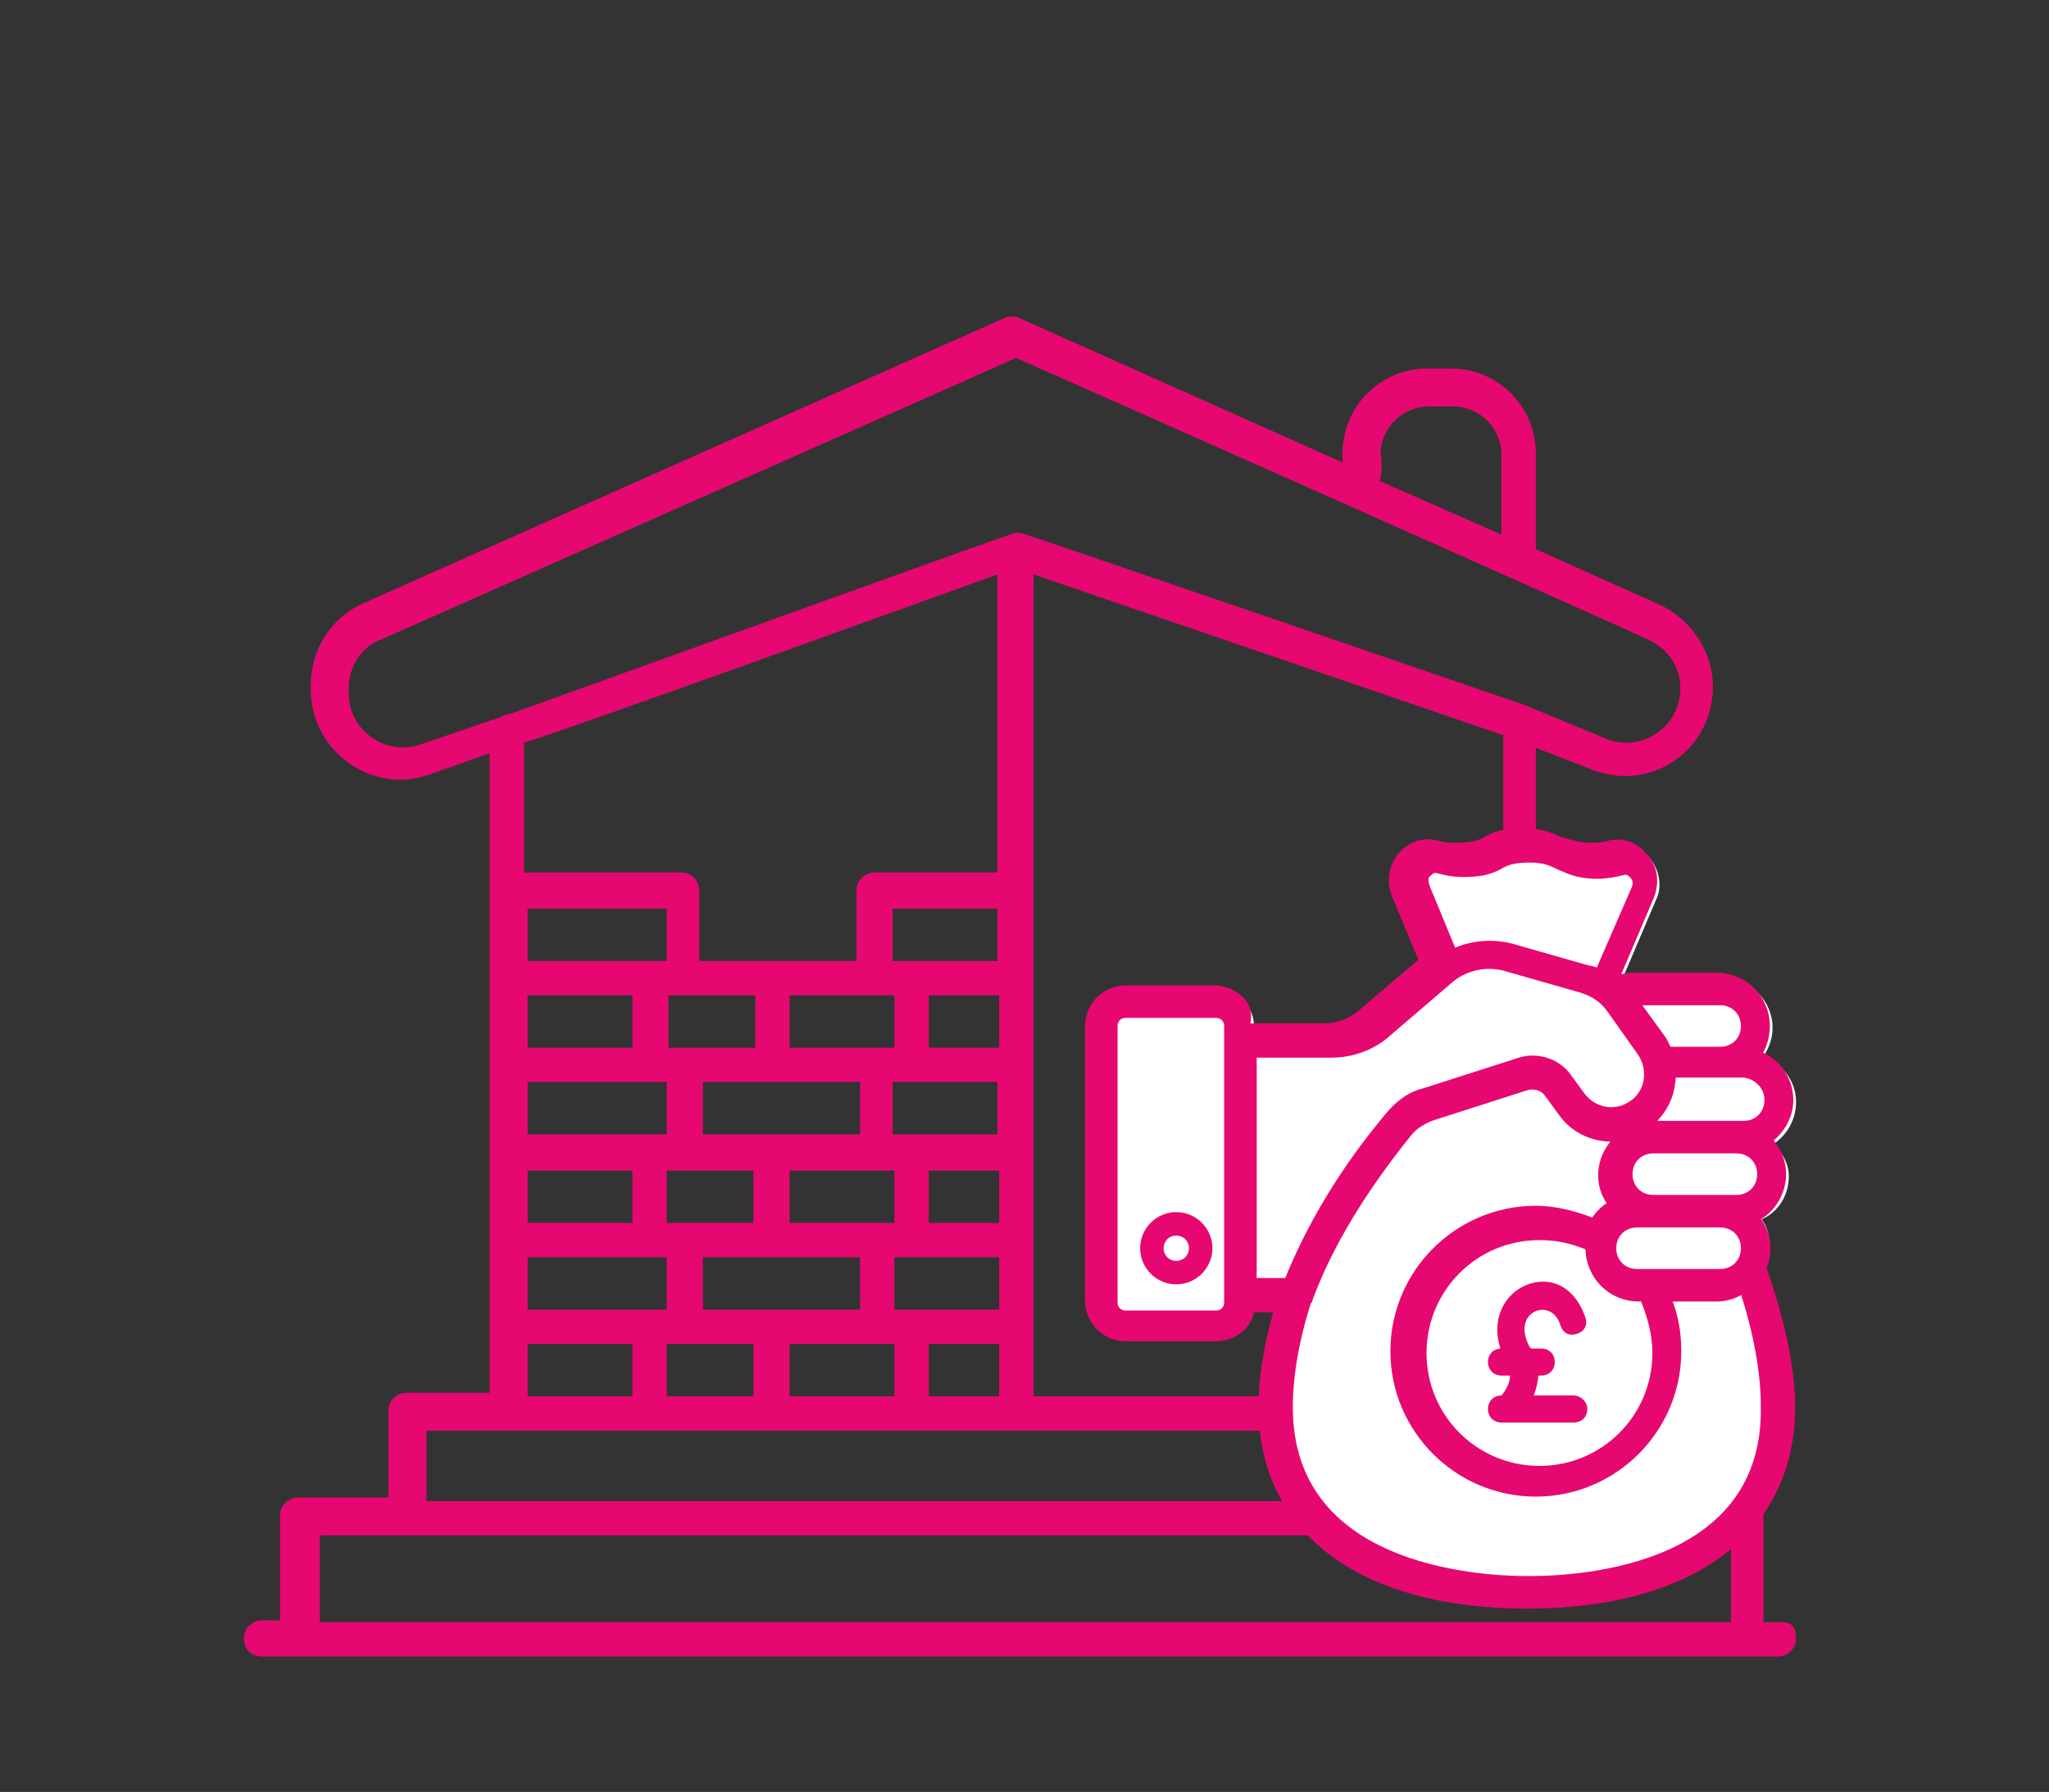
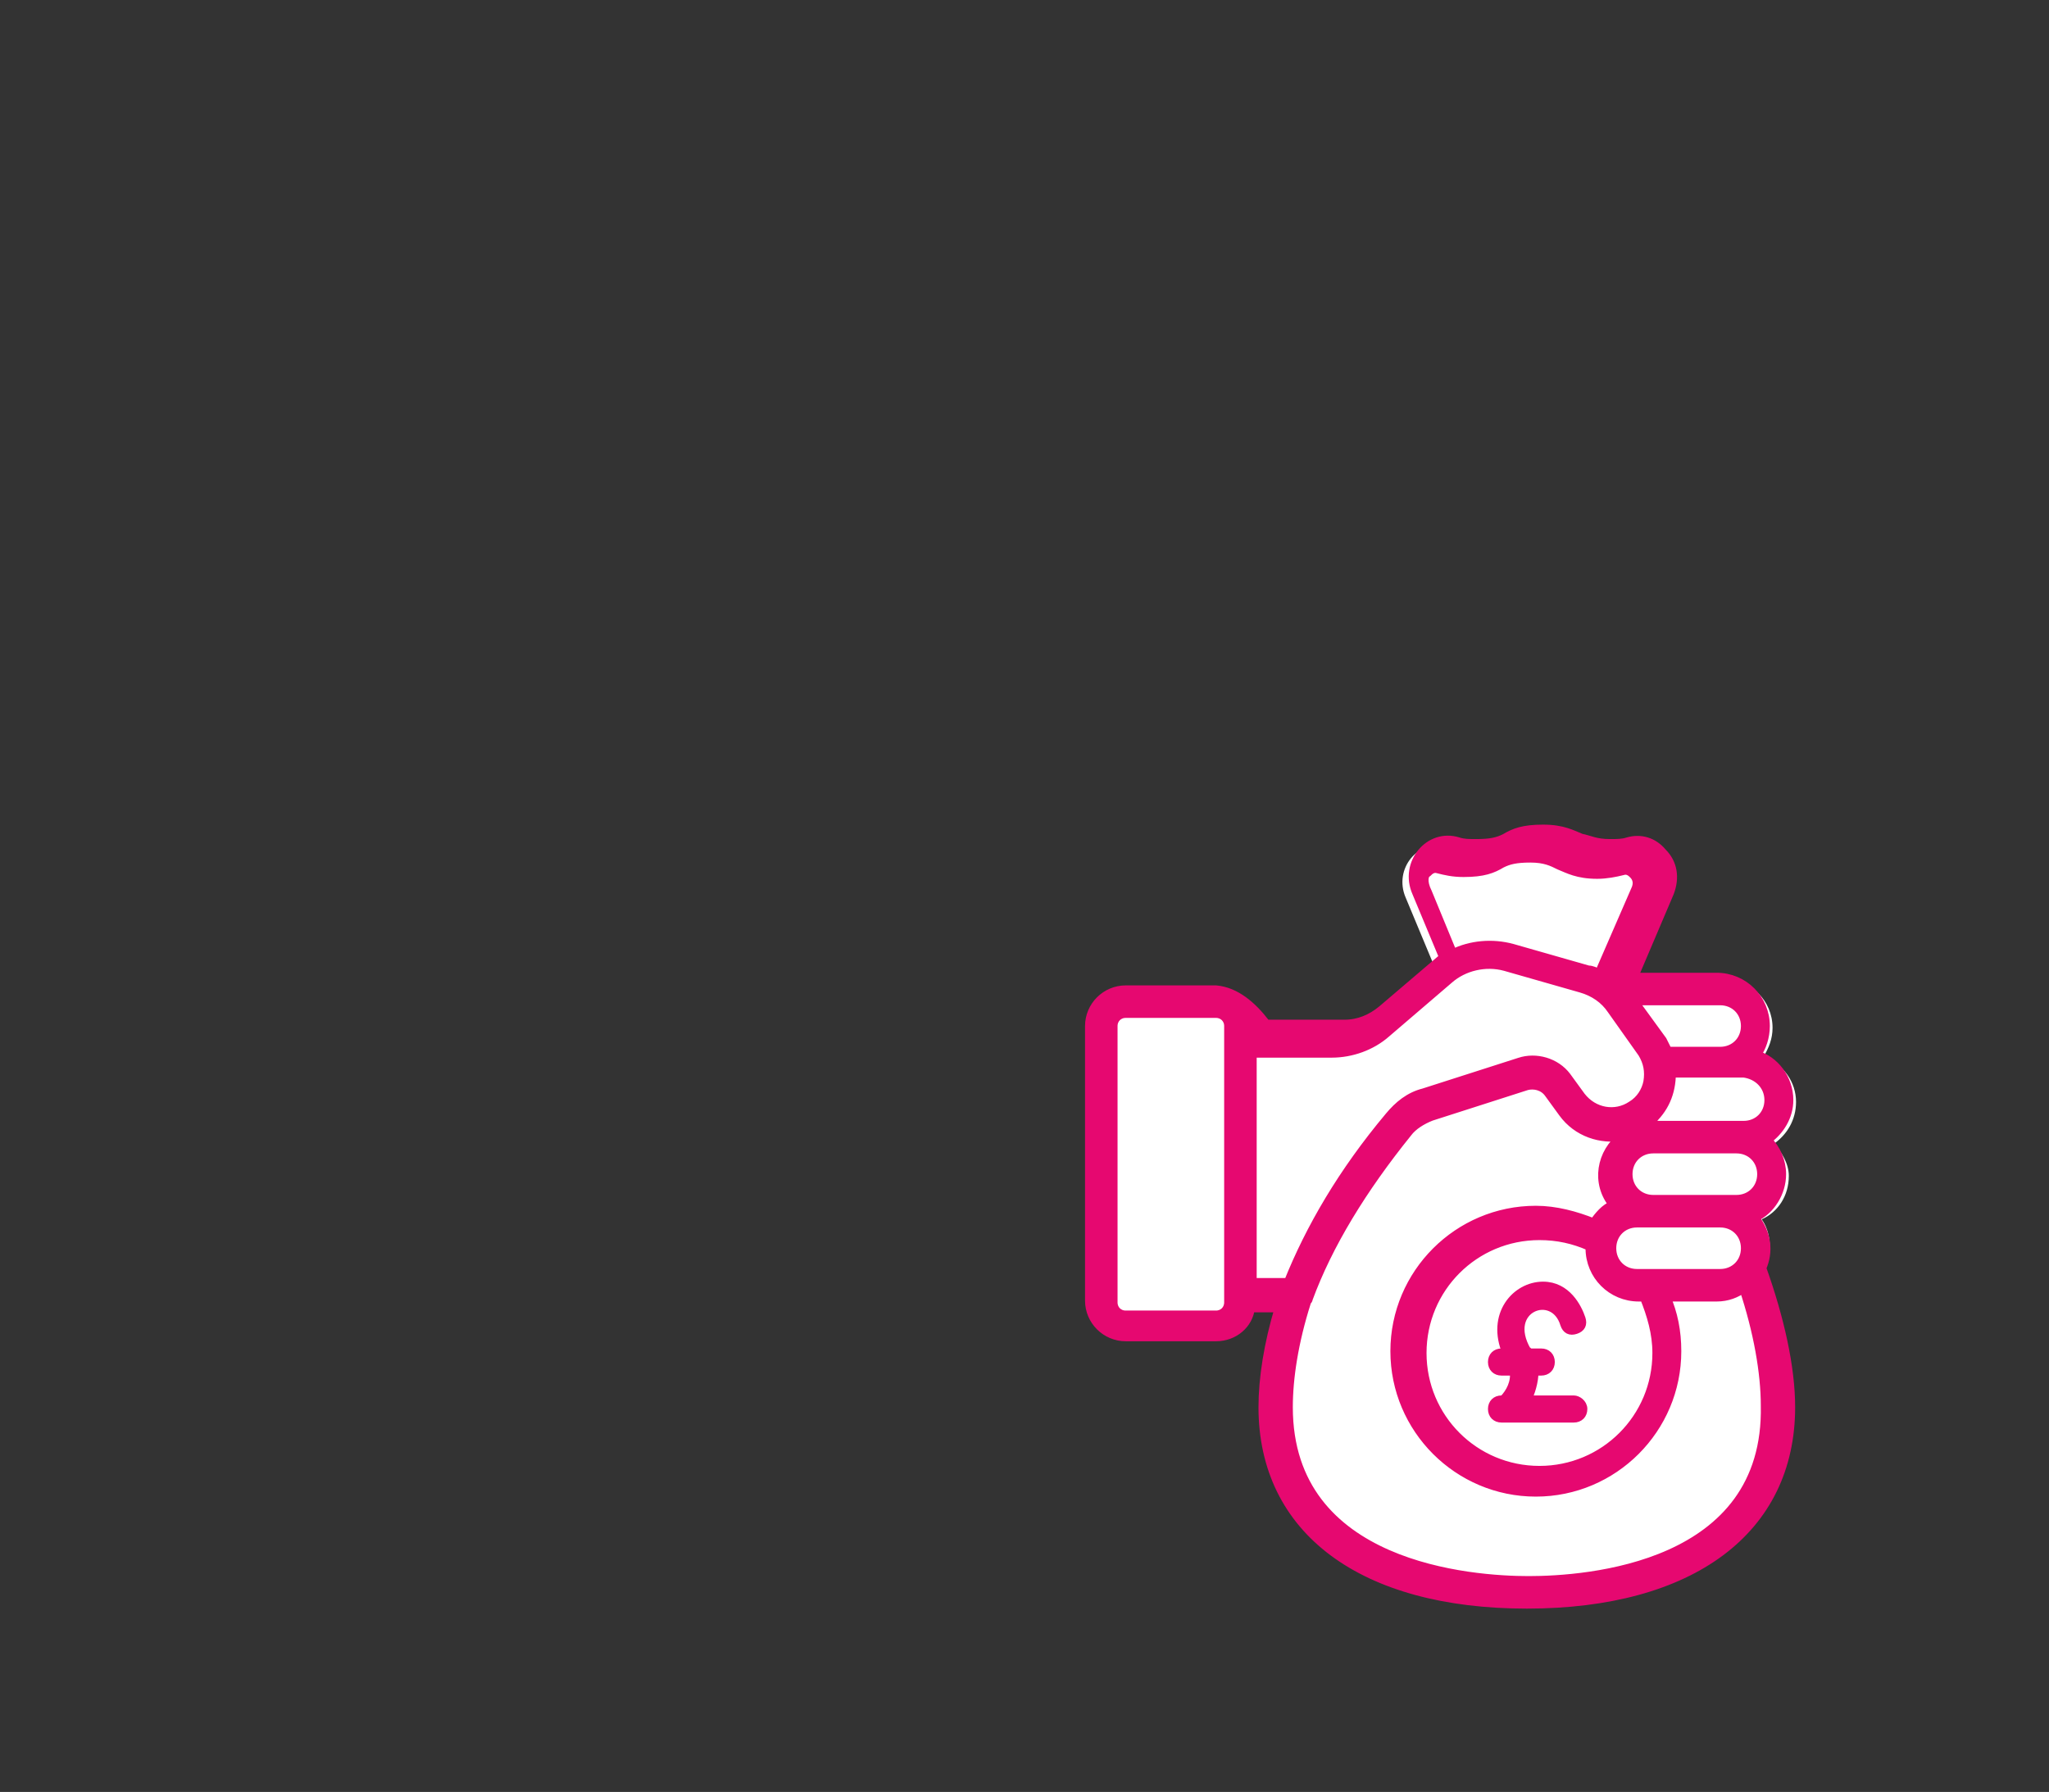
<svg xmlns="http://www.w3.org/2000/svg" version="1.1" id="Layer_1" x="0px" y="0px" viewBox="0 0 113.4 99.2" style="enable-background:new 0 0 113.4 99.2;" xml:space="preserve">
  <rect x="0" y="0" width="113.4" height="99.2" fill="#333333" stroke="none" />
  <style type="text/css">
	.st0{fill:#E60870;}
	.st1{fill:#FFFFFF;}
	.st2{fill:#E60870;stroke:#E60870;stroke-width:0.5;stroke-miterlimit:10;}
</style>
  <g>
-     <path class="st0" d="M98.6,89.8h-1V84c0-0.5-0.4-1-1-1h-5.6v-4.8c0-0.5-0.4-1-1-1h-5V41.4l3.1,1.2c3.3,1.3,6.7-1.1,6.7-4.6   c0-1.9-1.2-3.7-2.9-4.5l-6.9-3.1v-5.3c0-2.6-2.1-4.7-4.7-4.7h-1.3c-2.6,0-4.7,2.1-4.7,4.7v0.5l-17.9-8c-0.2-0.1-0.5-0.1-0.8,0   c-0.2,0.1,2.9-1.3-35.5,15.8c-1.8,0.8-2.9,2.6-2.9,4.5v0.3c0,3.3,3.3,5.8,6.5,4.7l3.4-1.2v35.4h-4.6c-0.5,0-1,0.4-1,1v4.8h-5   c-0.5,0-1,0.4-1,1v5.8h-1c-0.5,0-1,0.4-1,1s0.4,1,1,1h83.9c0.5,0,1-0.4,1-1S99.2,89.8,98.6,89.8L98.6,89.8z M51.4,77.3v-2.9h3.9   v2.9H51.4z M43.7,77.3v-2.9h5.8v2.9H43.7z M36.9,77.3v-2.9h4.8v2.9H36.9z M55.2,31.8v16.5h-6.8c-0.5,0-1,0.4-1,1v3.9h-8.7v-3.9   c0-0.5-0.4-1-1-1h-8.7v-7.2C29.2,41.2,55.2,31.8,55.2,31.8z M38.9,72.5v-2.9h8.7v2.9H38.9z M29.2,67.7v-2.9H35v2.9H29.2z    M29.2,59.9h7.7v2.9h-7.7C29.2,62.8,29.2,59.9,29.2,59.9z M29.2,55.1H35V58h-5.8V55.1z M43.7,55.1h5.8V58h-5.8V55.1z M43.7,67.7   v-2.9h5.8v2.9H43.7z M38.9,59.9h8.7v2.9h-8.7V59.9z M51.4,55.1h3.9V58h-3.9V55.1z M55.2,59.9v2.9h-5.8v-2.9H55.2z M51.4,64.8h3.9   v2.9h-3.9V64.8z M55.2,53.2h-5.8v-2.9h5.8V53.2z M41.8,58h-4.8v-2.9h4.8V58z M36.9,53.2h-7.7v-2.9h7.7V53.2z M36.9,64.8h4.8v2.9   h-4.8V64.8z M49.5,72.5v-2.9h5.8v2.9H49.5z M29.2,69.6h7.7v2.9h-7.7C29.2,72.5,29.2,69.6,29.2,69.6z M57.2,31.8l26,8.9v36.6h-26   V31.8z M76.4,25.2c0-1.5,1.2-2.7,2.7-2.7h1.3c1.5,0,2.7,1.2,2.7,2.7v4.4l-6.8-3C76.5,26.6,76.5,25.2,76.4,25.2z M23.3,41.2   c-2,0.7-4-0.8-4-2.8v-0.3c0-1.2,0.7-2.3,1.8-2.7c38.1-16.9,35-15.5,35.1-15.6c2.3,1,34,15.1,35,15.6c1.1,0.5,1.8,1.5,1.8,2.7   c0,2.1-2.1,3.6-4.1,2.8L84.3,39c0,0-27.7-9.5-27.8-9.5c0,0-0.1,0-0.2,0c0,0,0,0,0,0l0,0c-0.2,0,1.7-0.7-28,10   c-0.2,0-0.4,0.1-0.6,0.2L23.3,41.2L23.3,41.2z M29.2,74.4H35v2.9h-5.8V74.4z M23.6,79.2h65.5v3.9H23.6V79.2z M17.7,89.8V85h78.1   v4.8H17.7z" />
    <g>
      <g id="Fundraising">
        <path class="st1" d="M97.7,70.2c1,2.8,1.6,5.5,1.6,7.7c0,6.8-5.5,10.9-14.6,10.9S70,84.7,70,77.9c0-1.6,0.3-3.5,0.9-5.5h-1.6     c-0.2,0.9-1,1.6-1.9,1.6h-5c-1.1,0-2-0.9-2-2V56.8c0-1.1,0.9-2,2-2h5c1.1,0,2,0.9,2,2V57h4.4c0.8,0,1.5-0.3,2.1-0.8l3.4-2.9     l-1.5-3.6c-0.7-1.6,0.7-3.3,2.3-2.8c0.3,0.1,0.6,0.1,1,0.1c0.8,0,1.1-0.2,1.6-0.3c0.5-0.2,1-0.5,2.1-0.5s1.6,0.2,2.1,0.5     c0.4,0.2,0.8,0.3,1.5,0.3c0.4,0,0.7,0,1-0.1c0.7-0.2,1.4,0,1.9,0.6c0.5,0.6,0.7,1.5,0.4,2.2l-2,4.7c0.3-0.1,0.7-0.2,1.1-0.2h4.6     c1.5,0,2.7,1.2,2.7,2.7c0,0.6-0.2,1.1-0.5,1.6c1.1,0.4,1.8,1.4,1.8,2.5c0,1-0.5,1.8-1.2,2.3c0.4,0.5,0.8,1.1,0.8,1.8     c0,1.1-0.6,2-1.5,2.4C98,68.2,98.1,69.3,97.7,70.2L97.7,70.2z" />
      </g>
      <g>
        <g id="Fundraising-2">
-           <path class="st2" d="M67.3,54.8h-5c-1.1,0-2,0.9-2,2v15.2c0,1.1,0.9,2,2,2h5c1,0,1.8-0.7,1.9-1.6h1.6c-0.6,2-0.9,3.9-0.9,5.5      c0,6.8,5.5,10.9,14.6,10.9s14.6-4.1,14.6-10.9c0-2.2-0.6-4.9-1.6-7.7c0.4-0.9,0.3-1.9-0.4-2.8c0.9-0.4,1.5-1.4,1.5-2.4      c0-0.7-0.3-1.4-0.8-1.9c0.7-0.5,1.2-1.3,1.2-2.2c0-1.2-0.8-2.2-1.8-2.5c0.3-0.4,0.5-1,0.5-1.6c0-1.5-1.2-2.7-2.7-2.7h-4.6      c-0.4,0-0.7,0.1-1.1,0.2l2-4.7c0.3-0.8,0.2-1.6-0.4-2.2c-0.5-0.6-1.2-0.8-1.9-0.6c-0.3,0.1-0.6,0.1-1,0.1      c-0.8,0-1.1-0.2-1.6-0.3c-0.5-0.2-1-0.5-2.1-0.5s-1.6,0.2-2.1,0.5c-0.4,0.2-0.8,0.3-1.6,0.3c-0.4,0-0.7,0-1-0.1      c-1.6-0.5-3,1.2-2.3,2.8l1.5,3.6l-3.4,2.9c-0.6,0.5-1.3,0.8-2.1,0.8h-4.4v-0.1C69.3,55.7,68.4,54.9,67.3,54.8z M68,72.1      c0,0.4-0.3,0.7-0.7,0.7h-5c-0.4,0-0.7-0.3-0.7-0.7V56.8c0-0.4,0.3-0.7,0.7-0.7h5c0.4,0,0.7,0.3,0.7,0.7V72.1z M84.6,87.5      c-3.1,0-13.3-0.7-13.3-9.6c0-1.6,0.3-3.6,1-5.8c0-0.1,0.1-0.1,0.1-0.2c1.1-3,3-6.1,5.5-9.2c0.3-0.4,0.8-0.7,1.3-0.9l5.3-1.7      c0.4-0.1,0.9,0,1.2,0.4l0.8,1.1c0.8,1.1,2.1,1.5,3.3,1.3c-1.2,0.9-1.5,2.6-0.5,3.8c-0.5,0.2-0.8,0.6-1.1,1      c-1-0.4-2.1-0.7-3.2-0.7c-4.3,0-7.8,3.5-7.8,7.8s3.5,7.8,7.8,7.8s7.8-3.5,7.8-7.8c0-1.1-0.2-2.1-0.6-3h2.8      c0.6,0,1.1-0.2,1.5-0.5c0.8,2.4,1.2,4.7,1.2,6.5C97.9,86.8,87.8,87.5,84.6,87.5L84.6,87.5z M95.2,70.5h-4.6      c-0.8,0-1.4-0.6-1.4-1.4s0.6-1.4,1.4-1.4c0.1,0,4.8,0,4.6,0c0.8,0,1.4,0.6,1.4,1.4S96,70.5,95.2,70.5z M91.7,74.9      c0,3.6-2.9,6.5-6.5,6.5s-6.5-2.9-6.5-6.5s2.9-6.5,6.5-6.5c1,0,1.9,0.2,2.8,0.6c0,0,0,0.1,0,0.1c0,1.5,1.2,2.7,2.7,2.7h0.3      C91.4,72.8,91.7,73.8,91.7,74.9z M96.1,66.4c-0.1,0-4.8,0-4.6,0c-0.8,0-1.4-0.6-1.4-1.4s0.6-1.4,1.4-1.4c0.1,0,4.8,0,4.6,0      c0.8,0,1.4,0.6,1.4,1.4S96.9,66.4,96.1,66.4z M97.9,60.9c0,0.8-0.6,1.4-1.4,1.4c-0.1,0-4.8,0-4.6,0c-0.2,0-0.4,0-0.6-0.2      c0.8-0.7,1.2-1.6,1.2-2.7h4C97.3,59.5,97.9,60.1,97.9,60.9L97.9,60.9z M95.2,55.4c0.8,0,1.4,0.6,1.4,1.4s-0.6,1.4-1.4,1.4h-2.9      c-0.1-0.2-0.2-0.4-0.3-0.6l-1.6-2.2c0.1,0,0.2,0,0.3,0C90.6,55.4,95.2,55.4,95.2,55.4z M79,48.3c0.1-0.1,0.3-0.3,0.6-0.2      c0.4,0.1,0.8,0.2,1.4,0.2c1.1,0,1.6-0.2,2.1-0.5c0.4-0.2,0.8-0.3,1.6-0.3s1.2,0.2,1.6,0.4c0.5,0.2,1,0.5,2.1,0.5      c0.5,0,1-0.1,1.4-0.2c0.3-0.1,0.5,0.1,0.6,0.2c0.2,0.2,0.3,0.5,0.1,0.9l-2,4.6c-0.2-0.1-0.4-0.2-0.6-0.2l-4.2-1.2      c-1.1-0.3-2.3-0.2-3.3,0.3l-1.4-3.4C78.7,48.8,78.8,48.4,79,48.3L79,48.3z M69.3,58.3h4.4c1.1,0,2.2-0.4,3-1.1l3.5-3      c0.8-0.7,2-1,3.1-0.7l4.2,1.2c0.7,0.2,1.3,0.6,1.7,1.2l1.7,2.4c0.3,0.5,0.4,1,0.3,1.6c-0.1,0.5-0.4,1-0.9,1.3      c-0.9,0.6-2.1,0.4-2.8-0.5l-0.8-1.1c-0.6-0.8-1.7-1.1-2.6-0.8l-5.3,1.7c-0.8,0.2-1.4,0.7-1.9,1.3c-2.6,3.1-4.4,6.2-5.6,9.2h-2      L69.3,58.3L69.3,58.3z" />
-           <path class="st0" d="M65.1,67.1c-1.1,0-2,0.9-2,2s0.9,2,2,2c1.1,0,2-0.9,2-2S66.2,67.1,65.1,67.1z M65.1,69.8      c-0.4,0-0.7-0.3-0.7-0.7s0.3-0.7,0.7-0.7s0.7,0.3,0.7,0.7S65.5,69.8,65.1,69.8z" />
+           <path class="st2" d="M67.3,54.8h-5c-1.1,0-2,0.9-2,2v15.2c0,1.1,0.9,2,2,2h5c1,0,1.8-0.7,1.9-1.6h1.6c-0.6,2-0.9,3.9-0.9,5.5      c0,6.8,5.5,10.9,14.6,10.9s14.6-4.1,14.6-10.9c0-2.2-0.6-4.9-1.6-7.7c0.4-0.9,0.3-1.9-0.4-2.8c0.9-0.4,1.5-1.4,1.5-2.4      c0-0.7-0.3-1.4-0.8-1.9c0.7-0.5,1.2-1.3,1.2-2.2c0-1.2-0.8-2.2-1.8-2.5c0.3-0.4,0.5-1,0.5-1.6c0-1.5-1.2-2.7-2.7-2.7h-4.6      l2-4.7c0.3-0.8,0.2-1.6-0.4-2.2c-0.5-0.6-1.2-0.8-1.9-0.6c-0.3,0.1-0.6,0.1-1,0.1      c-0.8,0-1.1-0.2-1.6-0.3c-0.5-0.2-1-0.5-2.1-0.5s-1.6,0.2-2.1,0.5c-0.4,0.2-0.8,0.3-1.6,0.3c-0.4,0-0.7,0-1-0.1      c-1.6-0.5-3,1.2-2.3,2.8l1.5,3.6l-3.4,2.9c-0.6,0.5-1.3,0.8-2.1,0.8h-4.4v-0.1C69.3,55.7,68.4,54.9,67.3,54.8z M68,72.1      c0,0.4-0.3,0.7-0.7,0.7h-5c-0.4,0-0.7-0.3-0.7-0.7V56.8c0-0.4,0.3-0.7,0.7-0.7h5c0.4,0,0.7,0.3,0.7,0.7V72.1z M84.6,87.5      c-3.1,0-13.3-0.7-13.3-9.6c0-1.6,0.3-3.6,1-5.8c0-0.1,0.1-0.1,0.1-0.2c1.1-3,3-6.1,5.5-9.2c0.3-0.4,0.8-0.7,1.3-0.9l5.3-1.7      c0.4-0.1,0.9,0,1.2,0.4l0.8,1.1c0.8,1.1,2.1,1.5,3.3,1.3c-1.2,0.9-1.5,2.6-0.5,3.8c-0.5,0.2-0.8,0.6-1.1,1      c-1-0.4-2.1-0.7-3.2-0.7c-4.3,0-7.8,3.5-7.8,7.8s3.5,7.8,7.8,7.8s7.8-3.5,7.8-7.8c0-1.1-0.2-2.1-0.6-3h2.8      c0.6,0,1.1-0.2,1.5-0.5c0.8,2.4,1.2,4.7,1.2,6.5C97.9,86.8,87.8,87.5,84.6,87.5L84.6,87.5z M95.2,70.5h-4.6      c-0.8,0-1.4-0.6-1.4-1.4s0.6-1.4,1.4-1.4c0.1,0,4.8,0,4.6,0c0.8,0,1.4,0.6,1.4,1.4S96,70.5,95.2,70.5z M91.7,74.9      c0,3.6-2.9,6.5-6.5,6.5s-6.5-2.9-6.5-6.5s2.9-6.5,6.5-6.5c1,0,1.9,0.2,2.8,0.6c0,0,0,0.1,0,0.1c0,1.5,1.2,2.7,2.7,2.7h0.3      C91.4,72.8,91.7,73.8,91.7,74.9z M96.1,66.4c-0.1,0-4.8,0-4.6,0c-0.8,0-1.4-0.6-1.4-1.4s0.6-1.4,1.4-1.4c0.1,0,4.8,0,4.6,0      c0.8,0,1.4,0.6,1.4,1.4S96.9,66.4,96.1,66.4z M97.9,60.9c0,0.8-0.6,1.4-1.4,1.4c-0.1,0-4.8,0-4.6,0c-0.2,0-0.4,0-0.6-0.2      c0.8-0.7,1.2-1.6,1.2-2.7h4C97.3,59.5,97.9,60.1,97.9,60.9L97.9,60.9z M95.2,55.4c0.8,0,1.4,0.6,1.4,1.4s-0.6,1.4-1.4,1.4h-2.9      c-0.1-0.2-0.2-0.4-0.3-0.6l-1.6-2.2c0.1,0,0.2,0,0.3,0C90.6,55.4,95.2,55.4,95.2,55.4z M79,48.3c0.1-0.1,0.3-0.3,0.6-0.2      c0.4,0.1,0.8,0.2,1.4,0.2c1.1,0,1.6-0.2,2.1-0.5c0.4-0.2,0.8-0.3,1.6-0.3s1.2,0.2,1.6,0.4c0.5,0.2,1,0.5,2.1,0.5      c0.5,0,1-0.1,1.4-0.2c0.3-0.1,0.5,0.1,0.6,0.2c0.2,0.2,0.3,0.5,0.1,0.9l-2,4.6c-0.2-0.1-0.4-0.2-0.6-0.2l-4.2-1.2      c-1.1-0.3-2.3-0.2-3.3,0.3l-1.4-3.4C78.7,48.8,78.8,48.4,79,48.3L79,48.3z M69.3,58.3h4.4c1.1,0,2.2-0.4,3-1.1l3.5-3      c0.8-0.7,2-1,3.1-0.7l4.2,1.2c0.7,0.2,1.3,0.6,1.7,1.2l1.7,2.4c0.3,0.5,0.4,1,0.3,1.6c-0.1,0.5-0.4,1-0.9,1.3      c-0.9,0.6-2.1,0.4-2.8-0.5l-0.8-1.1c-0.6-0.8-1.7-1.1-2.6-0.8l-5.3,1.7c-0.8,0.2-1.4,0.7-1.9,1.3c-2.6,3.1-4.4,6.2-5.6,9.2h-2      L69.3,58.3L69.3,58.3z" />
        </g>
        <path class="st2" d="M87.1,77.5h-2.6c0.2-0.4,0.4-1,0.4-1.6h0.4c0.3,0,0.5-0.2,0.5-0.5s-0.2-0.5-0.5-0.5h-0.7c0,0,0-0.1-0.1-0.1     c-1.4-2.4,1.5-3.5,2.1-1.5c0.1,0.3,0.3,0.4,0.6,0.3c0.3-0.1,0.4-0.3,0.3-0.6c-0.2-0.6-0.8-1.8-2.1-1.8c-1.5,0-2.9,1.6-2,3.7h-0.3     c-0.3,0-0.5,0.2-0.5,0.5s0.2,0.5,0.5,0.5h0.7c0.1,0.6-0.2,1.2-0.6,1.6h-0.1c-0.3,0-0.5,0.2-0.5,0.5s0.2,0.5,0.5,0.5h4     c0.3,0,0.5-0.2,0.5-0.5S87.3,77.5,87.1,77.5z" />
      </g>
    </g>
  </g>
</svg>